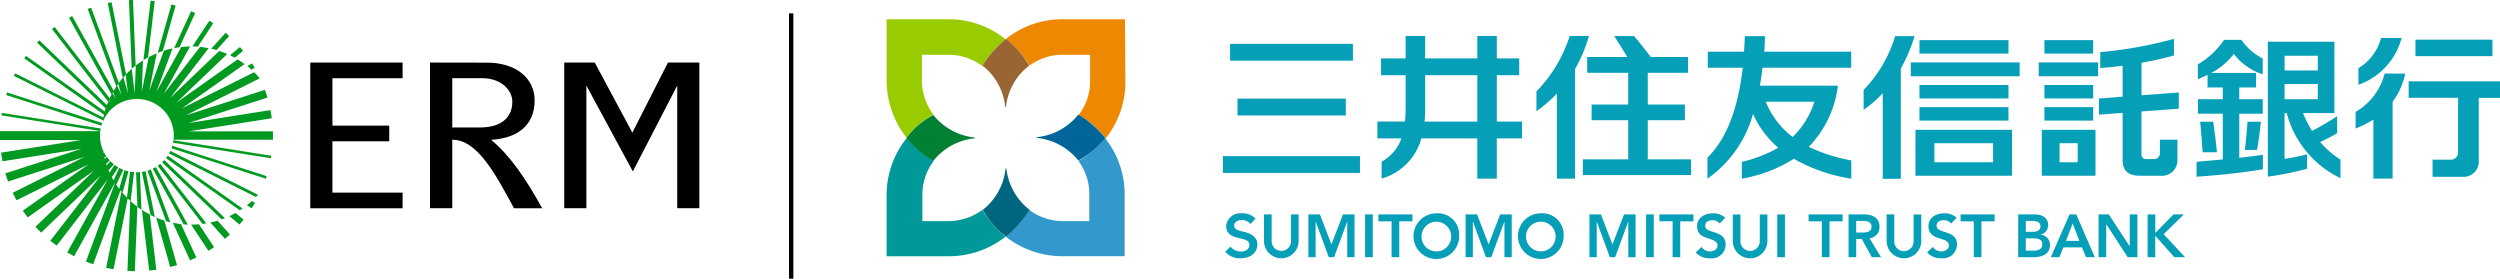
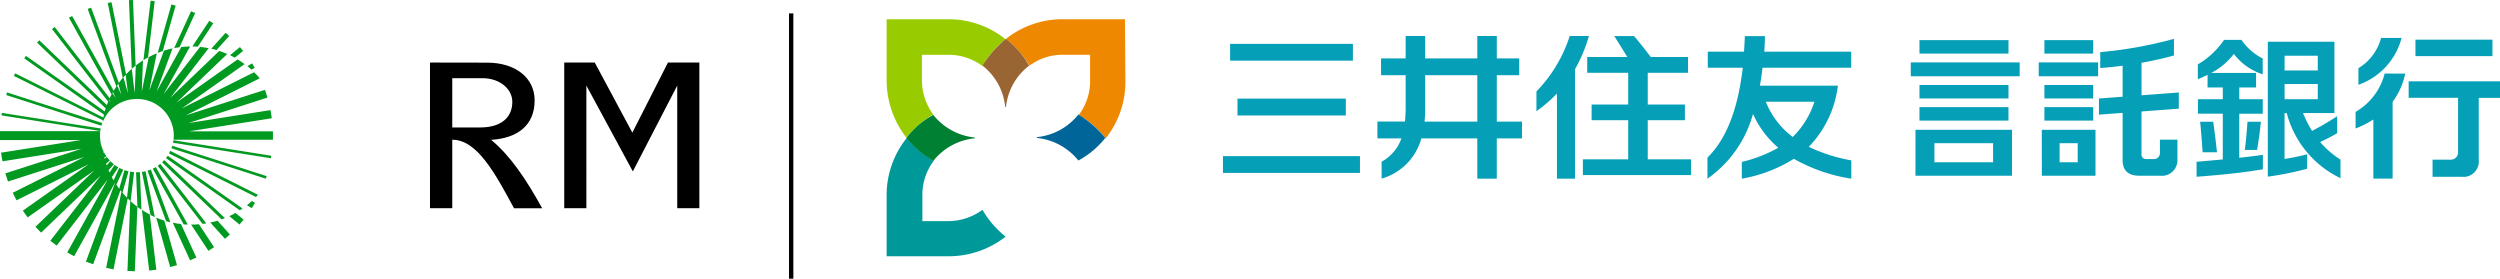
<svg xmlns="http://www.w3.org/2000/svg" width="305" height="34" viewBox="0 0 305 34">
  <defs>
    <style>.a{fill:#fff;}.b{clip-path:url(#a);}.c{fill:#059fb8;}.d{fill:#9c0;}.e{fill:#e80;}.f{fill:#099;}.g{fill:#39c;}.h{fill:#963;}.i{fill:#008033;}.j{fill:#006680;}.k{fill:#069;}.l{fill:#019a20;}</style>
    <clipPath id="a">
      <rect class="a" width="305" height="34" />
    </clipPath>
  </defs>
  <g class="b">
    <path class="c" d="M283.059,17.326c.74-.341,1.426-.694,2.071-1.071V14.179a33.294,33.294,0,0,1-3.06,1.789,14.143,14.143,0,0,1-1.1-2.171h3.83V5.089h-8.127V21.551a37.7,37.7,0,0,0,4.794-.965V18.827c-.947.235-1.84.424-2.752.565V13.8h.267a12.231,12.231,0,0,0,6.558,7.937V19.474a11,11,0,0,1-2.48-2.148M278.72,6.8h4.049V8.6H278.72Zm0,3.448h4.049V12.1H278.72Zm-5.528,3.624h2.865V12.1h-2.865v-1.43h2.048V8.9h-5.469a8.385,8.385,0,0,0,2.758-2.324,7.146,7.146,0,0,0,3.522,2.489V7.137a6.981,6.981,0,0,1-2.6-2.277h-2.113a9.9,9.9,0,0,1-3.2,2.995V9.666c.4-.165.793-.347,1.184-.535v1.541h1.859V12.1h-3.031v1.771h3.031V19.45c-1.054.1-2.125.194-3.2.288v1.824c2.64-.188,5.724-.494,8.092-.912V18.892c-.918.129-1.883.247-2.883.359V13.879Z" />
    <path class="c" d="M275.364,18.291c.195-1.141.349-2.283.468-3.436h-1.64q-.115,1.721-.319,3.436h1.491Zm-5.351-3.436h-1.592c.107,1.118.219,2.524.3,3.724h1.746C270.351,17.379,270.167,15.956,270.013,14.856Zm-4.2-1.6V11.284l-4.546.341V7.66c1.374-.247,2.735-.547,3.954-.894V4.742a51.144,51.144,0,0,1-8.991,1.618V8.3c.847-.059,1.77-.153,2.729-.282V11.8l-2.888.218v1.971l2.888-.218v5.778c0,1.253.693,1.888,2.018,1.888h2.545a1.9,1.9,0,0,0,2.125-1.994V17.038h-2.136v1.635a.722.722,0,0,1-.717.736h-.923a.558.558,0,0,1-.61-.63V13.6l4.546-.341Zm-10.447-8.36h-5.948V6.542h5.948Zm-6.641,4.413h7.245V7.613h-7.245Zm6.641,1.059h-5.948v1.647h5.948Zm-5.948,4.348h5.948V13.067h-5.948Zm-.314,6.725h6.546V15.832H249.1Zm4.374-1.647h-2.208V17.474h2.208Zm-27.606-.224a20.16,20.16,0,0,1-5.2-1.653,12.94,12.94,0,0,0,3.551-7.466h-9.512c.125-.724.231-1.453.314-2.183h10.82V6.3h-10.6c.041-.612.071-1.247.083-1.894h-2.456c-.024.635-.06,1.265-.1,1.894h-4.422V8.266h4.268c-.681,5.825-2.368,9.06-4.309,10.961V21.8a14.254,14.254,0,0,0,5.558-7.9,11.672,11.672,0,0,0,3.084,4.124,16.859,16.859,0,0,1-4.451,1.73V21.8a17.692,17.692,0,0,0,6.351-2.424,20.583,20.583,0,0,0,7.008,2.424v-2.23Zm-10.446-7.154h5.93a10.449,10.449,0,0,1-2.645,4.295A10.092,10.092,0,0,1,215.424,12.414Zm-29.743,2.418h-3.072V9.178h2.735V7.125h-2.735V4.395H180.23v2.73h-6.363V4.395h-2.379v2.73h-3V9.178h3v3.8a17.839,17.839,0,0,1-.083,1.853h-3.362v2.053h2.93a5.223,5.223,0,0,1-2.415,2.842v2.065a7.027,7.027,0,0,0,4.847-4.907h6.825V21.8h2.379V16.885h3.072Zm-11.885,0c.042-.447.071-.918.071-1.412V9.178h6.363v5.654Zm130.281-9.99h-9.394V6.848h9.394ZM305,9.925H293.855v2.006h6.031V18.58a.876.876,0,0,1-.864.9h-2.249v2.089h3.557a1.866,1.866,0,0,0,2.078-2.03v-7.6h2.6V9.931Zm-12-5.3h-2.51a6.129,6.129,0,0,1-2.764,3.695v2.024a8.256,8.256,0,0,0,5.268-5.719m-2.066,4.348a7.549,7.549,0,0,1-3.546,4.677v2.024a11.831,11.831,0,0,0,2.167-1.094v7.207h2.35V12.42a8.714,8.714,0,0,0,1.539-3.442ZM193.843,4.395h-2.338a17.217,17.217,0,0,1-4.06,6.76v2.412a16.793,16.793,0,0,0,2.5-2.159V21.8h2.208V8.437a18.394,18.394,0,0,0,1.692-4.03m7.18,15.032V14.667h4.534V12.749h-4.534V8.878h4.913V6.954H201.4c-.7-.912-1.486-1.906-2.042-2.553h-2.415c.5.794,1.077,1.706,1.586,2.553h-4.889V8.878h5v3.871h-4.463v1.918h4.463v4.771h-5.529v1.918h13.194V19.439ZM150.073,7.4h14.981V5.348H150.073Zm.9,6.683H164.19V12.031H150.973ZM149.2,21.1h16.715V19.045H149.2Zm84.486.341h11.779V15.832H233.689Zm9.471-1.647H236V17.474h7.156Zm-8.985-5.077h10.861V13.067H234.175Zm10.861-4.348H234.175v1.647h10.861ZM233.115,9.308H246.4V7.613H233.115Zm11.921-4.413H234.175V6.542h10.861Z" />
-     <path class="c" d="M233.583,4.407h-2.374a15.99,15.99,0,0,1-3.847,6.56V13.4a14.96,14.96,0,0,0,2.332-2.024V21.81H231.9V8.36a19.684,19.684,0,0,0,1.681-3.948" />
-     <path class="c" d="M193.891,26.157h1.426l1.4,3.659,1.415-3.659h1.408v5.219h-.888V27.04h-.011l-1.593,4.336H196.4l-1.592-4.336H194.8v4.336h-.888V26.157Zm6.937,0h.935v5.219h-.935Zm3.231.841h-1.61v-.841H206.6V27h-1.609v4.377h-.936Zm5.754.282a1.106,1.106,0,0,0-.918-.412c-.432,0-.858.194-.858.671,0,1.047,2.492.447,2.492,2.306a1.7,1.7,0,0,1-1.924,1.665,2.2,2.2,0,0,1-1.722-.706l.7-.677a1.24,1.24,0,0,0,1.036.547c.414,0,.917-.235.917-.718,0-1.141-2.492-.488-2.492-2.353,0-1.077.965-1.577,1.936-1.577a2.157,2.157,0,0,1,1.5.535l-.68.718Zm5.812,2.183a2.114,2.114,0,0,1-4.226,0v-3.3h.935v3.271a1.178,1.178,0,1,0,2.356,0V26.163h.935Zm1.2-3.3h.936v5.219h-.936ZM222.26,27h-1.61v-.841H224.8V27H223.2v4.377h-.935Zm3.255-.841h1.823c1.007,0,1.959.323,1.959,1.494a1.342,1.342,0,0,1-1.213,1.418l1.4,2.306h-1.125l-1.219-2.212h-.681v2.212h-.935V26.163Zm1.664,2.212c.526,0,1.142-.047,1.142-.724,0-.618-.58-.694-1.06-.694h-.805v1.418h.723Zm7.215,1.088a2.114,2.114,0,0,1-4.226,0v-3.3h.935v3.271a1.178,1.178,0,1,0,2.355,0V26.163h.936Zm3.646-2.183a1.106,1.106,0,0,0-.918-.412c-.432,0-.858.194-.858.671,0,1.047,2.492.447,2.492,2.306a1.705,1.705,0,0,1-1.924,1.665,2.2,2.2,0,0,1-1.722-.706l.7-.677a1.24,1.24,0,0,0,1.036.547c.414,0,.917-.235.917-.718,0-1.141-2.491-.488-2.491-2.353,0-1.077.964-1.577,1.935-1.577a2.157,2.157,0,0,1,1.5.535l-.68.718ZM240.8,27h-1.61v-.841h4.155V27h-1.61v4.377H240.8Zm5.416-.841h2.048c.793,0,1.61.359,1.61,1.312a1.155,1.155,0,0,1-.912,1.141v.018a1.24,1.24,0,0,1,1.136,1.259c0,1.135-.994,1.488-1.988,1.488H246.22V26.157Zm.935,2.124H248c.622,0,.935-.265.935-.659,0-.447-.313-.671-1.018-.671h-.769Zm0,2.3h.858c.485,0,1.148-.082,1.148-.765,0-.547-.355-.741-1.112-.741h-.9v1.506Zm5.345-4.424h.81l2.261,5.219h-1.071L254,30.182h-2.279l-.473,1.194H250.2l2.285-5.219Zm1.183,3.23-.811-2.124-.822,2.124Zm2.356-3.23h1.237l2.545,3.877.012.012h-.012l.012-.012V26.157h.935v5.219h-1.184l-2.6-4h-.018v4h-.935V26.157Zm5.978,0h.935V28.37h.048l2.172-2.212h1.261L263.97,28.57l2.616,2.812h-1.314l-2.278-2.565h-.054v2.565h-.935V26.163Zm-103.58,3.3a2.114,2.114,0,0,1-4.226,0v-3.3h.935v3.271a1.178,1.178,0,1,0,2.356,0V26.157h.935Zm1.172-3.3h1.426l1.4,3.659,1.415-3.659h1.408v5.219h-.888V27.04h-.011l-1.593,4.336h-.651L160.52,27.04h-.012v4.336h-.888V26.157Zm6.937,0h.935v5.219h-.935Zm3.231.841h-1.61v-.841h4.155V27h-1.61v4.377h-.935Zm5.452-.971a2.6,2.6,0,0,1,2.793,2.736,2.785,2.785,0,1,1-2.793-2.736Zm.006,4.642a1.8,1.8,0,0,0,1.811-1.936,1.81,1.81,0,1,0-1.811,1.936Zm3.551-4.513h1.426l1.4,3.659,1.415-3.659h1.408v5.219h-.887V27.04h-.012l-1.592,4.336h-.652L179.7,27.04h-.012v4.336H178.8V26.157Zm9.186-.135a2.6,2.6,0,0,1,2.794,2.736,2.785,2.785,0,1,1-2.794-2.736Zm.006,4.642a1.8,1.8,0,0,0,1.811-1.936,1.809,1.809,0,1,0-1.811,1.936Zm-36.307-2.406c-.781-.176-1.089-.347-1.1-.718-.006-.312.266-.677.881-.694a1.309,1.309,0,0,1,1.107.488l.616-.671a2.178,2.178,0,0,0-1.652-.641,1.744,1.744,0,0,0-1.929,1.524c0,.853.5,1.283,1.61,1.506,1.03.206,1.207.435,1.225.835.018.518-.533.835-1.059.794a1.658,1.658,0,0,1-1.249-.594l-.628.612a2.247,2.247,0,0,0,1.894.806c1.2,0,2.013-.683,2.013-1.694s-.983-1.383-1.723-1.553" />
    <path class="d" d="M113.862,13.973a7.026,7.026,0,0,1-1.385-4.13V6.684h3.231a6.89,6.89,0,0,1,4.155,1.377,10.829,10.829,0,0,1,2.824-3.265,11.05,11.05,0,0,0-6.979-2.447h-7.54v7.5a11.387,11.387,0,0,0,2.409,6.937A11.545,11.545,0,0,1,113.862,13.973Z" />
    <path class="e" d="M137.253,2.347h-7.541a11.055,11.055,0,0,0-6.978,2.395,12.516,12.516,0,0,1,2.871,3.265,6.728,6.728,0,0,1,4.155-1.324h3.231V9.9a6.792,6.792,0,0,1-1.385,4.13,10.919,10.919,0,0,1,3.285,2.853A11.058,11.058,0,0,0,137.3,9.943l-.053-7.6Z" />
    <path class="f" d="M119.863,25.6a7.131,7.131,0,0,1-4.155,1.377H112.53V23.763a6.792,6.792,0,0,1,1.385-4.13,11.451,11.451,0,0,1-3.285-2.806,11.117,11.117,0,0,0-2.462,6.936v7.5h7.54a11.252,11.252,0,0,0,6.979-2.395A11.52,11.52,0,0,1,119.863,25.6Z" />
-     <path class="g" d="M131.559,19.633a6.638,6.638,0,0,1,1.332,4.13v3.212h-3.179a6.893,6.893,0,0,1-4.155-1.377,10.912,10.912,0,0,1-2.87,3.265,11.212,11.212,0,0,0,6.978,2.395h7.541v-7.5a11,11,0,0,0-2.409-6.936,10.674,10.674,0,0,1-3.232,2.806Z" />
    <path class="h" d="M122.734,4.742a12.5,12.5,0,0,0-2.871,3.265,7.311,7.311,0,0,1,2.77,5,.054.054,0,0,0,.107,0,7.23,7.23,0,0,1,2.823-5,11.438,11.438,0,0,0-2.823-3.265Z" />
    <path class="i" d="M110.577,16.826a11.544,11.544,0,0,0,3.285,2.806,7.373,7.373,0,0,1,5.025-2.753.053.053,0,1,0,0-.106,7.439,7.439,0,0,1-5.025-2.753A10.083,10.083,0,0,0,110.577,16.826Z" />
-     <path class="j" d="M122.734,28.864a12.515,12.515,0,0,0,2.871-3.265,7.466,7.466,0,0,1-2.824-5,.053.053,0,1,0-.106,0,7.378,7.378,0,0,1-2.77,5,10.063,10.063,0,0,0,2.823,3.265Z" />
    <path class="k" d="M134.844,16.826a12.526,12.526,0,0,0-3.285-2.854,7.377,7.377,0,0,1-5.025,2.753.053.053,0,1,0,0,.106,7.441,7.441,0,0,1,5.025,2.753,10.6,10.6,0,0,0,3.285-2.753Z" />
-     <path d="M49.115,7.631V9.543H40.556v5.783h6.931v1.912H40.556V23.5h8.559V25.41H37.851V7.631Z" />
    <path d="M81.491,7.631l-4.345,8.549L72.56,7.631H68.837V25.4h2.7V10.437L77.206,20.91l5.416-10.472V25.4h2.7V7.631Z" />
    <path d="M55.176,15.55h3.391c2.575,0,3.936-1.212,3.936-3.13,0-1.5-1.438-2.883-3.681-2.883H55.176Zm0,1.494V25.4H52.459V7.631l6.937.012c3.5-.012,5.83,1.859,5.83,4.6,0,3.083-2.131,4.624-5.309,4.818,2.3,1.889,4.256,4.771,6.227,8.348H62.711c-2.249-4.154-4.475-8.36-7.511-8.36h-.018Z" />
    <path class="l" d="M21.107,17.415c.018-.1.035-.206.047-.306L33.1,19l-.047.306ZM32.43,21.8l.1-.312L21.018,17.779c-.03.106-.065.212-.1.312Zm-1.2,2.23c.083-.088.166-.177.243-.265l-10.7-5.36c-.047.106-.1.206-.16.312l10.607,5.313Zm-1.971,1.624c.112-.071.219-.141.325-.218L20.462,19a3.4,3.4,0,0,1-.213.294l9.02,6.366ZM19.775,19.8l7.263,6.96c.136-.047.266-.1.4-.153l-7.393-7.078C19.958,19.621,19.864,19.715,19.775,19.8Zm4.936,7.519c.154-.018.3-.041.456-.071l-5.611-7.26c-.1.082-.213.165-.32.241l5.475,7.084Zm-2.3.053c.166.012.331.024.5.029l-3.9-7.019c-.118.071-.243.135-.373.2l3.776,6.8Zm-2.143-.388c.172.047.343.094.515.135L18.408,20.68c-.136.053-.272.106-.414.147Zm-1.9-.747c.172.082.343.165.515.241l-1.125-5.589a3.778,3.778,0,0,1-.45.082ZM16.6,21.01l.166,4.23c.16.118.325.235.491.341L17.07,21q-.186.018-.373.018h-.1Zm1.462-14L18.875.141l-.5-.059L17.5,7.331c.172-.106.349-.212.533-.312.006,0,.012-.006.018-.012Zm1.492-.677c.089-.029.177-.065.266-.094a.084.084,0,0,0,.035-.012L21.426.682,20.917.541,19.242,6.448a.232.232,0,0,0,.035-.012c.083-.029.166-.065.249-.094a.045.045,0,0,0,.03-.012ZM21.9,5.76l1.912-4.165-.5-.224L21.249,5.866h.03a.415.415,0,0,0,.083-.018c.178-.029.361-.059.539-.082Zm1.906-.082a.878.878,0,0,1,.124.006c.065,0,.13.006.2.012l1.882-2.853-.474-.312L23.468,5.666c.095,0,.2,0,.29.006h.053Zm4.155-1.288L27.523,4,25.777,5.942c.166.035.326.076.485.124.053.012.1.029.154.041Zm.4,2.5c.095.047.189.1.284.153l1.012-.835-.385-.465-1.207.994a.536.536,0,0,0,.059.029c.071.035.148.071.219.112a.029.029,0,0,1,.018.006ZM30.684,8.5l.391-.235-.326-.535-.568.341c.16.129.314.259.462.394l.036.035ZM30.127,25.04l.592.353.391-.647-.373-.224C30.541,24.7,30.334,24.875,30.127,25.04Zm-2.149,1.33,1.243,1.024.5-.6-.988-.812C28.488,26.122,28.233,26.252,27.979,26.369Zm-2.32.782,1.788,1.983.6-.53-1.509-1.683a8.569,8.569,0,0,1-.87.224ZM23.32,27.4h-.006l2.113,3.2.687-.447-1.841-2.795c-.314.029-.627.041-.947.041Zm-2.243-.229,2.113,4.589.763-.347-1.876-4.083a9.211,9.211,0,0,1-.994-.159Zm-2.024-.63,1.71,6.036.829-.229-1.545-5.436c-.337-.106-.675-.229-.994-.365Zm-1.74-.93.888,7.4.87-.106-.8-6.742c-.326-.171-.645-.359-.953-.559Zm-4.836-10.6L.864,11.278l-.1.318L12.37,15.338c.03-.106.065-.212.1-.318Zm-.184.665L.231,13.773l-.047.306,12.051,1.906c.012-.106.03-.206.047-.306Zm21.006.347V17.05H21.172a4.75,4.75,0,0,0,.03-.512,4.955,4.955,0,0,0-.03-.518,4.449,4.449,0,0,0-.142-.7,4.6,4.6,0,0,0-.237-.641,4.378,4.378,0,0,0-.325-.588,4.471,4.471,0,0,0-.894-.994,4.6,4.6,0,0,0-.55-.388,4.365,4.365,0,0,0-.6-.3,4.779,4.779,0,0,0-.639-.206,4.975,4.975,0,0,0-.669-.112q-.2-.018-.408-.018a2.5,2.5,0,0,0-.3.012,5.579,5.579,0,0,0-.71.1,4.636,4.636,0,0,0-.651.2,4.3,4.3,0,0,0-.6.288,4.917,4.917,0,0,0-.545.371,4.361,4.361,0,0,0-.485.447A4.908,4.908,0,0,0,13.01,14a4.223,4.223,0,0,0-.332.571c-.059.118-.106.235-.154.353.012-.082.024-.165.041-.247L1.693,9.26l.16-.312,10.755,5.389c.024-.118.053-.241.083-.359v.012L2.959,7.119l.213-.3L12.779,13.6c.035-.124.071-.253.112-.377L4.522,5.2l.272-.282,8.245,7.9c.053-.141.106-.276.16-.412L6.345,3.542l.326-.247,6.712,8.69c.071-.153.148-.312.231-.459l-5.2-9.366L8.8,1.953l5.072,9.125c.107-.176.213-.353.326-.524l-3.5-9.466.42-.153L14.5,10.108c.154-.206.308-.406.474-.6L13.146.365l.462-.094,1.77,8.8c.219-.235.456-.459.692-.671L15.732.018,16.224,0l.32,8.007c-.16.124-.314.253-.468.388l.355,2.965.136-3.371c.284-.218.574-.424.876-.618L17.3,11.161l.84-4.189c.32-.171.645-.324.983-.465l-.912,4.536L20,6.183c.343-.106.692-.2,1.048-.277l-1.941,5.254,3.013-5.425c.349-.035.71-.059,1.071-.065l-3.22,5.8L24.41,5.725c.355.035.7.088,1.048.153l-4.676,6.054,5.966-5.713c.331.106.657.235.971.371l-6.2,5.936,7.47-5.277c.29.176.574.365.852.571l-7.677,5.419L31,8.813a9.032,9.032,0,0,1,.687.741l-9.014,4.518,9.654-3.112.308.941-9.648,3.112L33,13.432l.16.994-10.127,1.6H33.3ZM13.051,13.1l-.071-.082v.018l.077.065Zm.485-.594-.219-.335s-.018.041-.024.059l.249.277Zm.586-.524-.343-.741a1.248,1.248,0,0,0-.065.124Zm.692-.406-.385-1.353c-.047.065-.095.135-.142.206Zm.787-.224-.266-2.224c-.095.1-.189.2-.278.306Zm.331,13.2L16.36,21a4.645,4.645,0,0,1-.491-.065l-.379,3.183c-.189-.194-.373-.394-.55-.606l.74-2.612c-.166-.041-.331-.088-.491-.141l-.645,2.265c-.118-.159-.237-.324-.349-.488l.841-1.83a4.432,4.432,0,0,1-.48-.224L13.856,22c-.071-.124-.142-.253-.213-.382l.793-1.2c-.16-.094-.308-.194-.456-.3l-.616.935c-.041-.094-.083-.188-.124-.288l.651-.724a5.046,5.046,0,0,1-.42-.377l-.462.512c-.024-.065-.047-.135-.071-.206l.462-.383a5.252,5.252,0,0,1-.367-.447l-.278.229c-.012-.047-.024-.088-.036-.135l.266-.159a5.6,5.6,0,0,1-.308-.512l-.1.059a.53.53,0,0,1-.012-.076l.089-.035c-.053-.112-.107-.229-.154-.347s-.095-.253-.13-.383a3.833,3.833,0,0,1-.136-.688,4.1,4.1,0,0,1-.035-.541A4.191,4.191,0,0,1,12.234,16H0v1.088H9.873L.124,18.627.3,19.68l9.642-1.524L.651,21.151l.326.994,9.3-2.995L1.551,23.522l.468.918,8.8-4.407L2.788,25.7l.586.824L11.5,20.792,4.321,27.67l.693.712,7.274-6.966-6.15,7.96.775.588,6.233-8.072L8.2,30.8l.84.459,5-8.99a.018.018,0,0,0,.006.012l-3.563,9.637.882.324L14.7,23.216c.041.047.077.1.118.147l-1.87,9.319.9.177,1.734-8.649c.1.1.2.2.308.294l-.343,8.555.9.035.314-7.866C16.472,25.016,16.2,24.787,15.934,24.545Z" />
    <path d="M96.79,34h-.53V1.636h.53Z" />
  </g>
</svg>